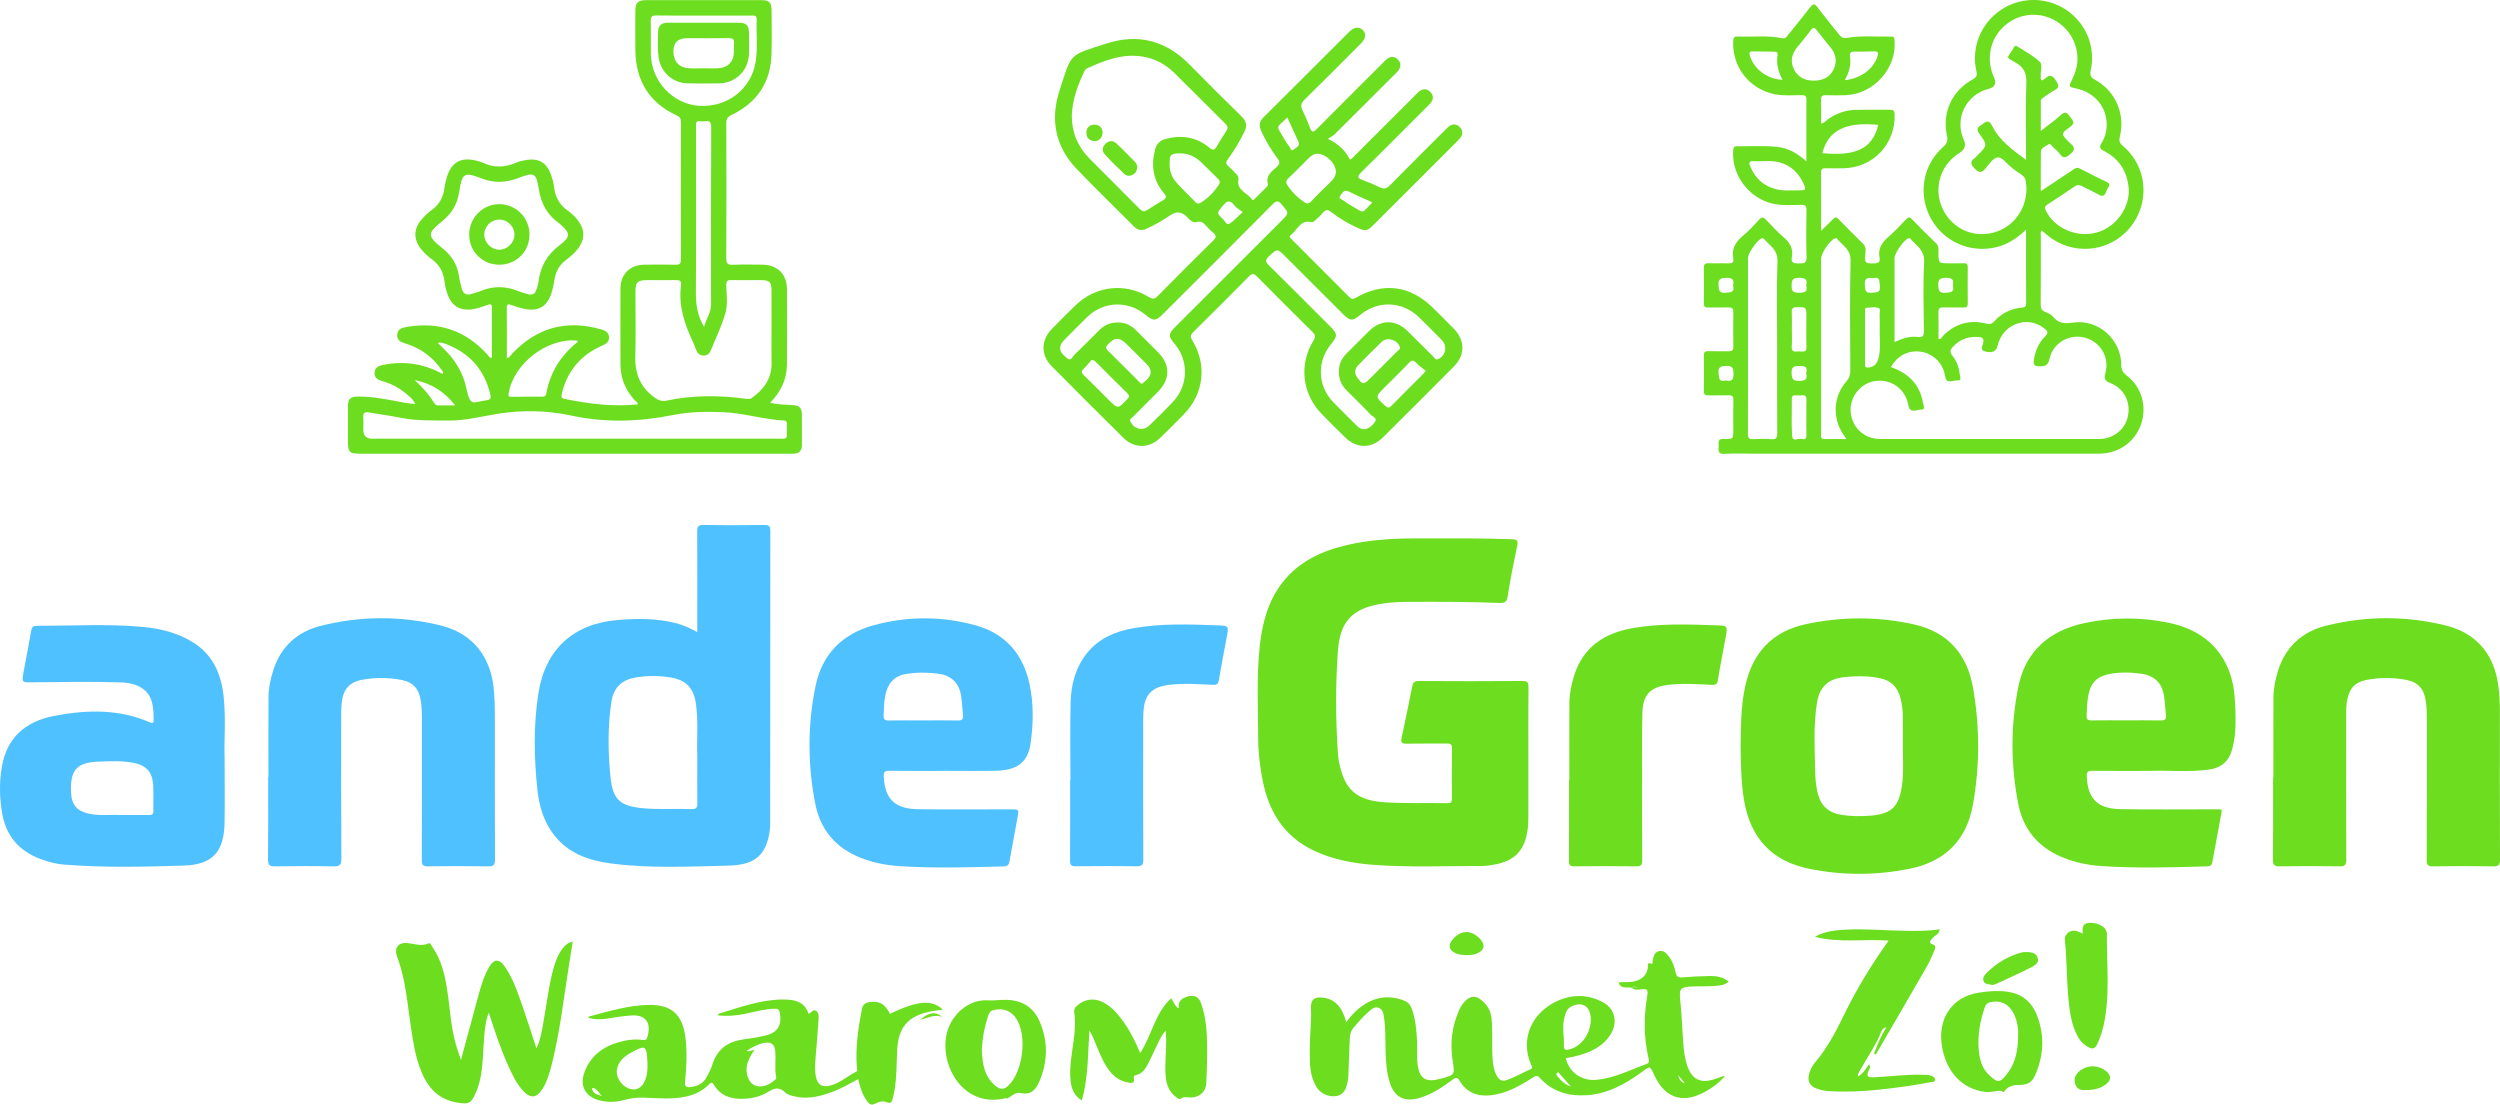
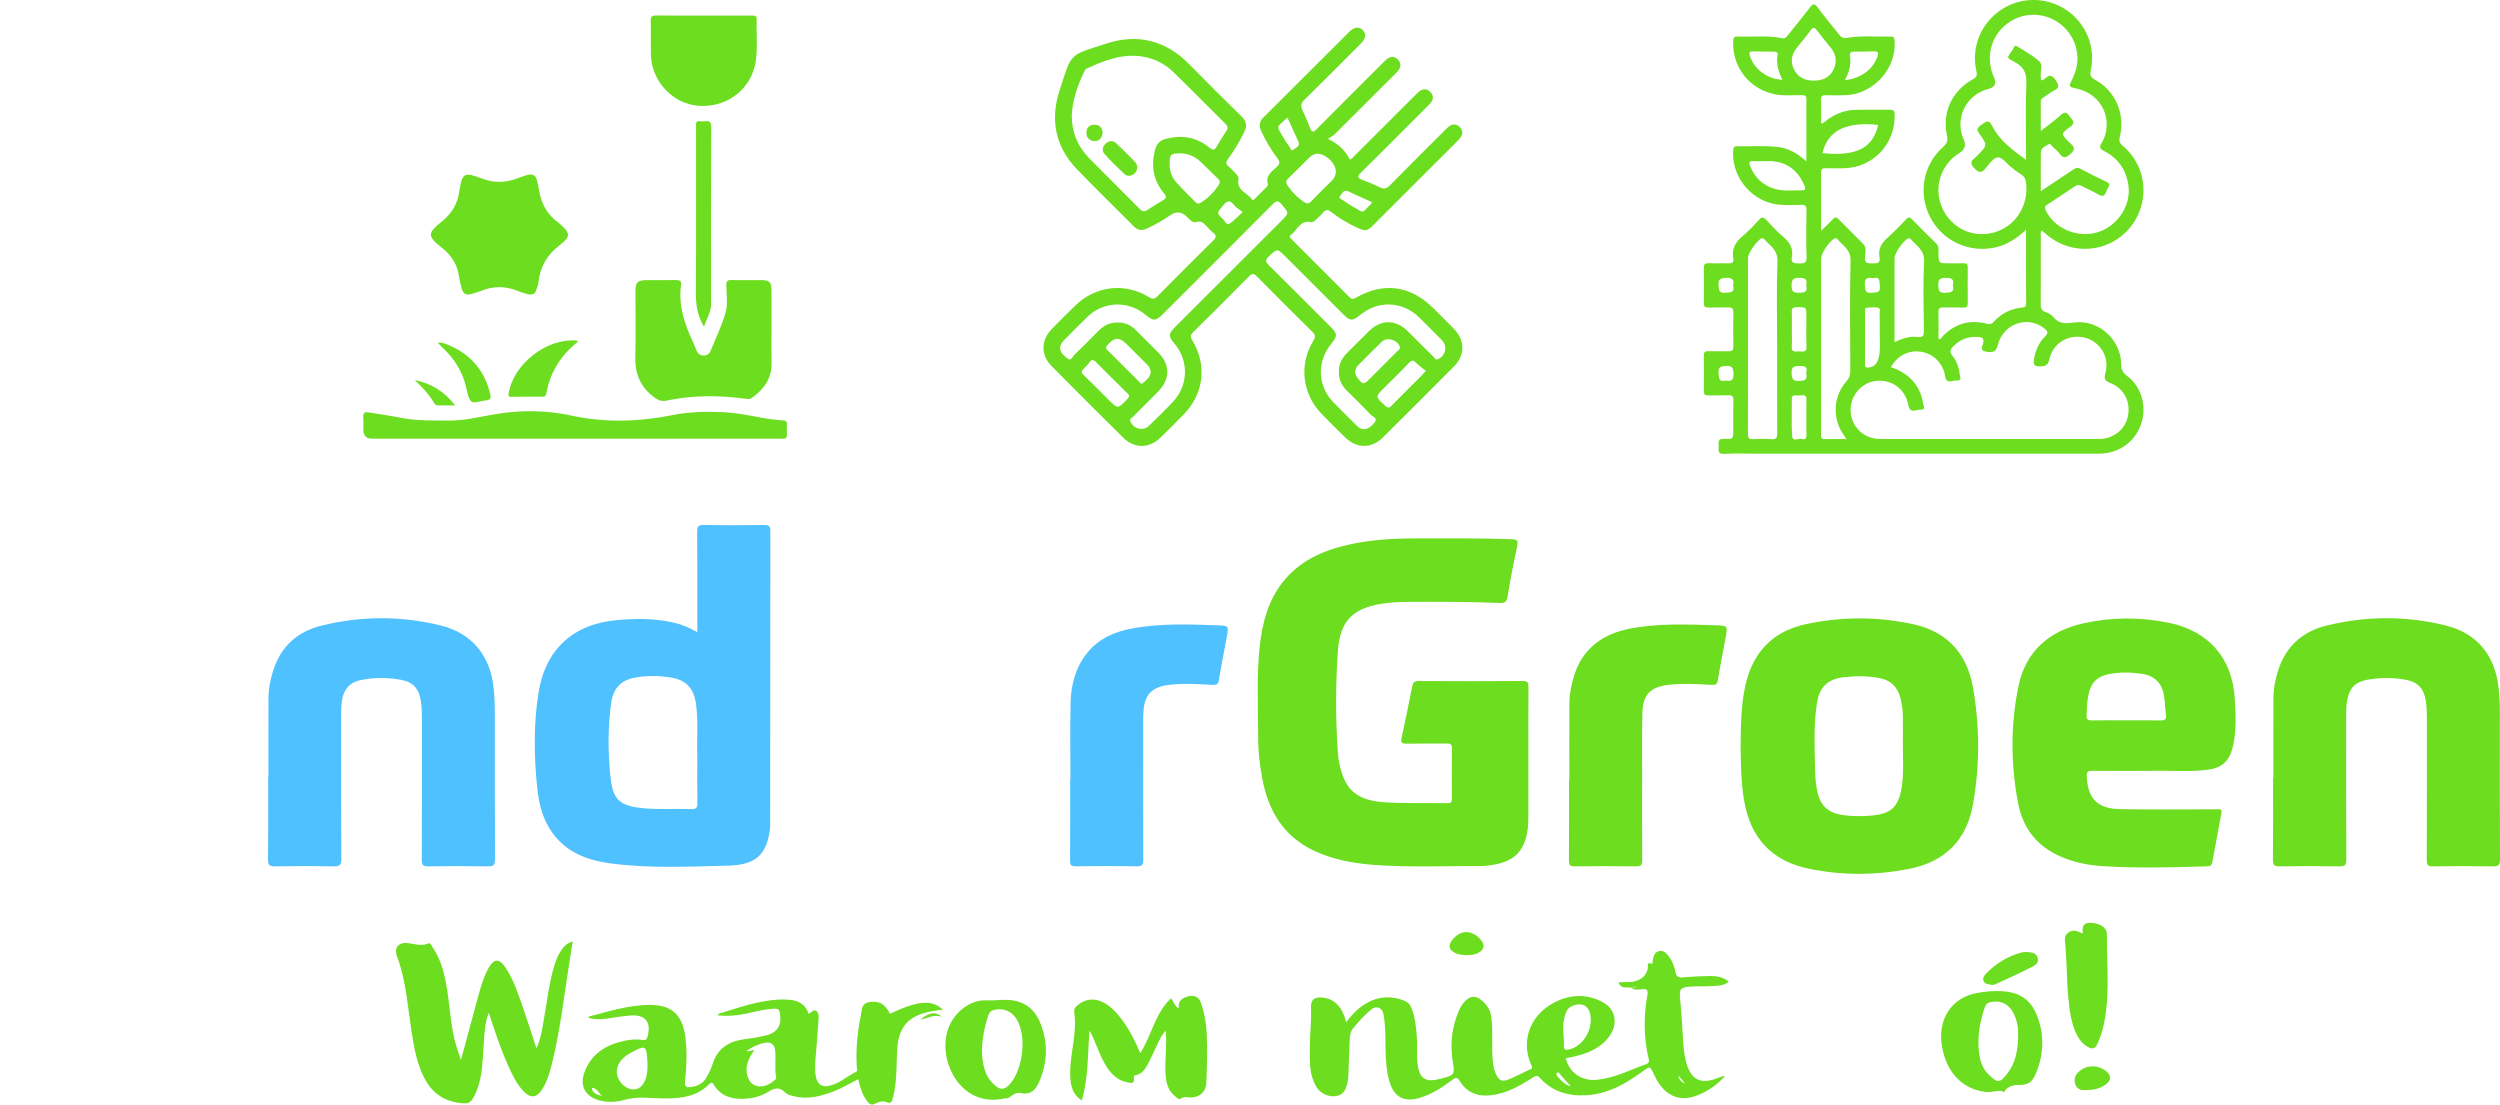
<svg xmlns="http://www.w3.org/2000/svg" id="Layer_2" width="543.708" height="240.225" viewBox="0 0 543.708 240.225">
  <defs>
    <style>.cls-1{fill:#6cdd1f;}.cls-2{fill:#50c1ff;}</style>
  </defs>
  <g id="Layer_1-2">
    <g>
      <path class="cls-1" d="M392.855,35.1c0-3.308,0-6.351,0-9.394,0-1.342-.038-2.686,.015-4.025,.03-.752-.212-.973-.97-.981-1.961-.022-3.929,.193-5.882-.197-5.577-1.112-9.335-5.935-9.078-11.606,.035-.778,.295-.987,1.014-.955,3.202,.141,6.43-.312,9.607,.373,.679,.146,.953-.258,1.283-.67,1.587-1.984,3.212-3.938,4.748-5.96,.64-.842,.992-1.051,1.728-.05,1.504,2.045,3.164,3.973,4.726,5.976,.463,.593,.89,.76,1.691,.623,3.184-.545,6.41-.205,9.619-.278,.611-.014,.639,.379,.68,.854,.517,5.987-4.504,11.647-10.59,11.888-1.437,.057-2.879,.054-4.316,.008-.771-.025-1.126,.148-1.094,1.016,.062,1.702,.018,3.409,.018,5.147,.654-.069,.927-.506,1.296-.777,1.828-1.341,3.863-2.136,6.128-2.193,2.493-.064,4.989,.009,7.482-.035,.787-.014,1.061,.19,1.09,1.03,.22,6.372-4.669,11.577-11.062,11.7-1.295,.025-2.591,.025-3.885-.003-.674-.014-1.068,.109-1.062,.929,.03,4.107,.014,8.215,.014,12.68,1.022-.996,1.845-1.754,2.613-2.563,.426-.449,.707-.46,1.151-.004,1.773,1.82,3.589,3.599,5.379,5.401,.839,.844,.472,1.933,.405,2.876-.1,1.406,.636,1.391,1.647,1.38,.951-.01,1.768,.009,1.514-1.313-.356-1.85,.451-3.157,1.817-4.342,1.409-1.222,2.687-2.601,3.977-3.954,.476-.499,.77-.509,1.255-.01,1.737,1.789,3.493,3.56,5.292,5.285,.635,.609,.476,1.31,.481,2.004,.019,2.307,.008,2.307,2.359,2.308,1.055,0,2.111,.025,3.166-.008,.611-.019,.852,.185,.846,.82-.024,2.636-.031,5.272,.004,7.908,.01,.713-.258,.908-.922,.893-1.486-.032-2.975,.021-4.46-.02-.736-.02-1.015,.219-.999,.979,.041,1.963,.014,3.927,.014,5.911,.591,.074,.712-.442,.981-.711,2.623-2.613,5.722-3.566,9.335-2.673,.705,.174,1.202,.193,1.758-.429,1.556-1.739,3.534-2.746,5.872-3.021,.542-.064,1.12-.005,1.113-.914-.039-5.257-.019-10.515-.019-16.051-2,1.89-4.046,3.238-6.511,3.821-5.761,1.362-11.617-1.302-14.326-6.512-2.69-5.173-1.581-11.427,2.829-15.327,.879-.778,1.041-1.407,.791-2.542-1.083-4.918,1.161-9.702,5.613-12.122,.815-.443,1.027-.818,.808-1.765-1.184-5.123,.941-10.378,5.276-13.314,4.287-2.903,9.907-2.925,14.223-.055,4.31,2.866,6.478,8.028,5.37,13.133-.252,1.16,.025,1.598,1.032,2.15,4.345,2.384,6.483,7.387,5.304,12.258-.215,.888-.146,1.392,.622,2.036,5.441,4.564,6.03,12.588,1.398,18-4.551,5.316-12.578,5.911-17.93,1.329-.354-.303-.71-.604-1.082-.92-.379,.433-.206,.88-.207,1.279-.015,4.937,.008,9.873-.026,14.81-.006,.821,.178,1.331,1.004,1.638,.616,.229,1.303,.552,1.694,1.044,1.192,1.496,2.557,1.534,4.359,1.268,5.421-.801,10.421,3.628,10.454,9.107,.007,1.122,.345,1.773,1.24,2.452,3.23,2.45,4.412,6.746,3.06,10.586-1.366,3.879-4.899,6.359-9.169,6.361-24.895,.009-49.791,.005-74.686,.005-2.255,0-4.515-.101-6.761,.036-1.446,.088-1.259-.739-1.231-1.601,.026-.798-.327-1.729,1.166-1.656,2.01,.098,2.015-.005,2.015-2.04,0-2.109-.042-4.219,.02-6.326,.026-.898-.272-1.162-1.143-1.122-1.388,.064-2.783-.017-4.172,.03-.755,.026-1.135-.125-1.119-1,.047-2.539,.038-5.08,.002-7.62-.01-.741,.214-1.021,.979-.995,1.437,.049,2.878-.012,4.316,.024,.752,.019,1.147-.152,1.131-1.024-.044-2.491-.044-4.985,.001-7.476,.015-.853-.337-1.063-1.109-1.042-1.438,.04-2.879-.019-4.316,.023-.739,.022-1.014-.216-1.002-.98,.037-2.54,.042-5.081-.001-7.62-.014-.842,.305-1.061,1.095-1.03,1.389,.054,2.783-.027,4.172,.03,.842,.035,1.324-.176,1.142-1.1-.42-2.138,.552-3.608,2.128-4.925,1.246-1.041,2.369-2.243,3.461-3.45,.622-.687,.99-.608,1.579,.025,1.207,1.299,2.422,2.608,3.771,3.751,1.389,1.178,2.139,2.505,1.797,4.338-.261,1.399,.598,1.356,1.596,1.369,1.035,.014,1.65-.018,1.604-1.392-.114-3.399-.066-6.805-.018-10.207,.013-.875-.217-1.138-1.116-1.134-2.055,.009-4.119,.194-6.164-.255-5.269-1.156-9.107-6.341-8.651-11.68,.054-.632,.264-.826,.859-.815,2.925,.053,5.859-.167,8.772,.154,2.338,.258,4.333,1.381,6.281,3.132Zm18.374,44.732c3.856,1.34,6.338,3.818,7.002,7.868,.083,.505,.619,1.47-.437,1.387-.918-.072-2.394,1.001-2.745-.93-.634-3.493-3.562-5.694-7.036-5.317-3.22,.349-5.726,3.342-5.535,6.609,.201,3.46,2.898,6.026,6.448,6.029,15.874,.016,31.747,.015,47.621-.001,3.075-.003,5.665-2.109,6.239-4.956,.632-3.14-.815-6.016-3.817-7.213-1.165-.464-1.432-.915-1.086-2.16,.953-3.426-1.064-6.802-4.426-7.701-3.415-.913-6.978,1.093-7.732,4.614-.309,1.442-.923,1.602-2.155,1.609-1.161,.007-1.402-.394-1.235-1.425,.317-1.947,1.048-3.714,2.453-5.087,.824-.806,.501-1.185-.188-1.735-3.673-2.938-9.047-.973-10.146,3.726-.302,1.292-1.102,1.701-2.77,1.281-1.14-.287-.517-1.202-.389-1.757,.223-.961-.021-1.292-.986-1.374-2.208-.189-4.042,.481-5.564,2.097-.618,.656-.758,1.189-.135,1.965,.913,1.137,1.434,2.499,1.583,3.947,.054,.521,.594,1.599-.621,1.441-.86-.112-2.261,.978-2.553-.986-.401-2.7-2.529-4.801-5.058-5.232-2.774-.473-5.178,.67-6.734,3.299Zm32.608-51.348c1.637-1.29,3.084-2.291,4.356-3.479,.975-.912,1.407-.432,1.976,.362,.542,.755,1.355,1.302,.053,2.23-2.064,1.47-2.015,1.572-.188,3.357,.803,.785,1.664,1.311,.274,2.519-1.04,.904-1.586,1.052-2.398-.065-.362-.498-.844-.919-1.316-1.323-.335-.287-.602-.998-1.11-.675-.645,.411-1.607,.714-1.627,1.661-.056,2.748-.02,5.498-.02,8.513,2.476-1.646,4.698-3.126,6.923-4.601,.471-.312,.89-.685,1.558-.336,1.952,1.02,3.924,2.002,5.907,2.959,.604,.291,.625,.616,.308,1.122-.202,.323-.378,.671-.506,1.03-.307,.856-.744,1.06-1.594,.573-1.202-.69-2.487-1.235-3.714-1.884-.525-.278-.946-.285-1.453,.06-1.98,1.348-3.973,2.678-5.987,3.975-.549,.354-.654,.642-.363,1.262,1.827,3.889,6.719,6.04,11.086,4.827,4.312-1.197,7.394-5.621,6.928-9.902-.388-3.565-2.156-6.196-5.336-7.828-.869-.446-1.117-.832-.551-1.717,.705-1.101,1.074-2.347,1.125-3.666,.155-4.036-2.47-7.299-6.591-8.204-1.702-.374-1.708-.377-.954-1.898,.711-1.434,1.185-2.928,1.191-4.542,.016-3.888-2.344-7.399-5.959-8.886-3.62-1.489-7.704-.624-10.454,2.215-2.734,2.822-3.422,7.002-1.754,10.655q.915,2.005-1.171,2.532c-4.915,1.243-7.473,6.504-5.386,11.079q.812,1.781-.932,2.847c-3.579,2.188-5.315,6.402-4.292,10.418,1.041,4.084,4.58,7.044,8.65,7.233,4.359,.203,8.137-2.332,9.591-6.372,.637-1.769,.776-3.629,.411-5.378-.229-1.099-1.707-1.569-2.582-2.37-.176-.162-.359-.319-.553-.46-1.002-.726-1.882-2.194-2.947-2.084-.939,.097-1.831,1.43-2.584,2.349-.867,1.058-1.418,1.063-2.407,.049-.945-.969-.963-1.561,.072-2.311,.192-.139,.342-.335,.512-.504,2.182-2.18,2.266-2.242,.447-4.737-.939-1.287-.044-1.524,.706-2.114,.876-.689,1.459-.842,2.036,.328,1.599,3.24,4.429,5.27,7.416,7.467,0-.685,0-1.149,0-1.613,0-5.032-.137-10.07,.063-15.095,.088-2.208-.596-3.492-2.484-4.548-1.97-1.101-1.791-.743-.511-2.69,.222-.337,.369-1.116,.975-.748,1.677,1.019,3.421,2,4.869,3.297,.801,.718,.152,2.103,.29,3.177,.039,.303-.164,.668,.25,.946,.226-.134,.504-.236,.699-.424,1.071-1.033,1.671-.599,2.377,.515,.605,.954,.767,1.501-.386,2.067-.81,.398-1.53,.983-2.283,1.494-.313,.212-.659,.399-.658,.867,.006,2.039,.003,4.079,.003,6.471Zm-57.342,46.423c0-6.03-.155-12.067,.074-18.088,.096-2.52-1.712-3.412-2.944-4.872-.122-.144-.294-.175-.512-.093-.971,.365-2.954,3.198-2.955,4.261-.001,6.365-0,12.731-0,19.096,0,6.365,.018,12.731-.02,19.096-.006,.925,.227,1.261,1.186,1.2,1.288-.081,2.592-.103,3.877,.005,1.128,.095,1.326-.332,1.319-1.366-.047-6.413-.024-12.826-.024-19.24Zm15.082,20.58c-.398-.585-.648-.927-.873-1.286-2.219-3.546-1.927-8.081,.831-11.22,.663-.754,.878-1.477,.874-2.434-.029-7.956-.134-15.915,.053-23.866,.058-2.469-1.742-3.307-2.929-4.748-.137-.167-.305-.148-.511-.066-1.081,.434-2.971,3.218-2.971,4.409-0,12.509-0,25.018-0,37.528,0,.288,.024,.577-.004,.862-.06,.625,.209,.844,.827,.831,1.478-.029,2.958-.009,4.701-.009Zm10.451-21.091c1.716-.78,3.323-1.335,5.004-1.111,1.262,.168,1.387-.352,1.378-1.399-.044-4.972-.208-9.956,.057-14.914,.138-2.578-1.667-3.538-2.965-5.014-.125-.142-.29-.184-.509-.105-.952,.345-2.965,3.212-2.965,4.263-.001,5.547-.001,11.093-.001,16.64v1.64Zm-17.557-56.867c1.902,.028,3.465-.671,4.318-2.464,.82-1.722,.488-3.343-.724-4.809-.976-1.18-1.954-2.362-2.865-3.592-.519-.701-.843-.872-1.436-.046-.92,1.281-1.965,2.472-2.947,3.71-1.169,1.474-1.525,3.077-.629,4.808,.885,1.71,2.371,2.413,4.282,2.394Zm1.867,15.773c7.142,.702,10.904-.877,12.143-6.142-7.071-.719-10.921,1.193-12.143,6.142Zm-12.515,1.754c-.981,0-1.749,.033-2.514-.009-.837-.046-.999,.263-.708,1.014,1.023,2.641,2.873,4.351,5.617,5.079,1.649,.438,3.335,.23,5.006,.256,1.522,.024,1.635-.123,1.006-1.476-1.705-3.666-4.689-5.117-8.408-4.864Zm24.979,37.249c0-1.289,.031-2.579-.015-3.867-.018-.525,.325-1.342-.363-1.507-.805-.193-1.7-.053-2.551,.013-.228,.018-.262,.364-.262,.609-.002,3.915,.003,7.831-.009,11.746-.002,.598,.25,.673,.8,.633,1.555-.115,2.161-1.361,2.366-3.19,.164-1.462,.033-2.957,.033-4.437Zm-19.107-.691c0,1.241,.079,2.488-.021,3.72-.114,1.408,.837,1.099,1.585,1.081,.718-.017,1.682,.396,1.62-1.046-.092-2.143-.024-4.293-.024-6.441,0-2.189,.001-2.148-2.135-2.115-.823,.013-1.077,.28-1.041,1.079,.057,1.238,.015,2.481,.015,3.721Zm3.16,19.19c0-1.292-.042-2.586,.016-3.875,.035-.774-.251-1.027-.988-.954-.474,.047-.958,.03-1.435,.005-.546-.029-.763,.184-.759,.746,.018,2.679-.104,5.365,.053,8.036,.086,1.463,1.424,.482,2.161,.705,.718,.217,1.003-.169,.969-.93-.057-1.242-.015-2.487-.015-3.731Zm8.337-73.359c3.522-.391,6.151-2.354,7.101-5.099,.292-.843,.186-1.227-.824-1.175-1.386,.072-2.777,.042-4.166,.048-.68,.003-1.09,.191-.964,1.01,.279,1.816-.165,3.507-1.147,5.216Zm-13.535-.088c-.881-1.713-1.402-3.462-1.067-5.369,.131-.748-.452-.743-.915-.754-1.481-.037-2.965-.011-4.445-.056-.785-.024-.856,.282-.659,.953,.843,2.866,3.811,5.111,7.086,5.227Zm19.666,43.151c-1.127-.195-1.869-.078-1.756,1.384,.084,1.094-.005,1.956,1.554,1.77,.997-.119,1.894,.079,1.715-1.453-.122-1.049,.088-2.138-1.513-1.701Zm-14.533,20.618c.442-1.321-.228-1.542-1.437-1.531-1.171,.01-1.778,.131-1.714,1.573,.055,1.243,.282,1.701,1.635,1.672,1.288-.027,1.906-.295,1.516-1.713Zm-17.447,1.619c1.262,.288,1.691-.146,1.664-1.461-.025-1.233-.23-1.766-1.628-1.702-1.163,.053-1.714,.179-1.624,1.546,.076,1.167,.112,2.028,1.589,1.617Zm49.364-20.665c.294-1.27-.159-1.68-1.466-1.657-1.242,.021-1.758,.24-1.7,1.63,.049,1.173,.194,1.703,1.552,1.619,1.174-.073,2.026-.122,1.614-1.591Zm-31.9-.046c.344-1.362-.282-1.586-1.505-1.614-1.343-.031-1.644,.389-1.662,1.678-.018,1.306,.382,1.581,1.613,1.573,1.276-.008,1.954-.249,1.554-1.637Zm-15.89,.069c.266-1.225-.098-1.727-1.445-1.678-1.191,.044-1.815,.165-1.72,1.605,.074,1.119,.122,1.752,1.526,1.639,1.133-.091,2.05-.066,1.639-1.567Z" />
      <path class="cls-1" d="M332.398,164.311c0,4.36,.004,8.721-.003,13.081-.002,1.1-.023,2.196-.198,3.294-.687,4.32-2.735,6.486-7.078,7.326-.985,.191-1.998,.338-2.997,.334-7.861-.027-15.73,.34-23.582-.271-4.411-.344-8.729-1.156-12.775-3.067-6.601-3.119-9.895-8.617-11.213-15.537-.556-2.922-.914-5.868-.916-8.845-.005-6.704-.388-13.418,.341-20.104,.546-5.006,1.778-9.801,4.965-13.872,3.615-4.617,8.618-6.865,14.153-8.144,4.836-1.118,9.764-1.409,14.71-1.412,7-.003,14.001-.076,21.001,.18,1.211,.044,1.396,.332,1.15,1.486-.778,3.648-1.492,7.314-2.077,10.997-.194,1.224-.691,1.414-1.775,1.371-6.517-.257-13.039-.255-19.561-.233-2.111,.007-4.222,.089-6.303,.444-6.2,1.059-8.803,3.868-9.263,10.169-.544,7.462-.515,14.934,.001,22.398,.085,1.231,.344,2.47,.682,3.661,1.299,4.581,3.933,6.591,9.683,6.927,4.494,.262,9.011,.12,13.518,.183,.69,.009,.91-.246,.906-.919-.022-3.689-.035-7.379,.008-11.068,.01-.908-.425-.99-1.146-.985-2.925,.024-5.851-.027-8.775,.03-.998,.019-1.236-.286-1.032-1.235,.804-3.741,1.574-7.489,2.32-11.242,.164-.826,.479-1.154,1.397-1.148,7.529,.043,15.058,.054,22.587-.007,1.169-.009,1.301,.412,1.292,1.403-.045,4.935-.021,9.87-.021,14.806Z" />
      <path class="cls-1" d="M288.797,30.189c2.372,1.163,3.821,2.582,4.76,4.511,.548-.134,.785-.572,1.103-.888,4.35-4.33,8.689-8.67,13.031-13.008,.237-.237,.471-.479,.715-.709,.861-.811,1.808-.966,2.666-.093,.867,.882,.657,1.826-.17,2.659-1.284,1.293-2.576,2.578-3.865,3.865-3.663,3.66-7.298,7.349-11.009,10.961-.942,.917-.758,1.264,.346,1.67,1.256,.462,2.497,.983,3.698,1.571,.904,.443,1.495,.31,2.222-.431,3.96-4.04,7.984-8.018,11.989-12.015,.305-.304,.6-.631,.951-.872,.781-.537,1.568-.437,2.223,.21,.655,.647,.764,1.436,.236,2.219-.265,.392-.621,.727-.959,1.065-5.967,5.968-11.936,11.932-17.907,17.895-1.514,1.512-1.823,1.569-3.773,.663-1.962-.912-3.822-2.011-5.521-3.342-.793-.622-1.285-.542-1.874,.198-.415,.521-.938,.958-1.419,1.426-.315,.306-.694,.648-1.125,.554-2.408-.522-2.974,1.801-4.383,2.805-.559,.398-.01,.754,.27,1.034,4.166,4.174,8.345,8.336,12.504,12.517,.462,.464,.786,.437,1.346,.114,6.039-3.485,11.916-2.683,16.872,2.259,1.494,1.49,3.002,2.966,4.473,4.478,2.442,2.509,2.478,5.7,.024,8.176-5.131,5.176-10.287,10.326-15.466,15.454-2.488,2.464-5.685,2.446-8.183,.013-1.751-1.706-3.491-3.426-5.188-5.186-4.195-4.35-4.912-10.735-1.732-15.886,.514-.833,.428-1.262-.23-1.909-4.03-3.971-8.033-7.97-12.008-11.996-.67-.678-1.059-.806-1.803-.048-3.997,4.072-8.042,8.097-12.105,12.102-.62,.612-.676,1.021-.208,1.786,3.264,5.337,2.53,11.615-1.837,16.096-1.673,1.716-3.366,3.415-5.09,5.081-2.457,2.374-5.656,2.403-8.079,.008-5.217-5.158-10.409-10.341-15.568-15.556-2.398-2.424-2.357-5.634,.022-8.08,1.705-1.753,3.431-3.486,5.193-5.181,4.383-4.218,10.718-4.944,15.892-1.792,.777,.473,1.22,.539,1.91-.163,3.999-4.07,8.041-8.097,12.105-12.102,.656-.646,.788-1.071,.018-1.689-.595-.477-1.107-1.06-1.635-1.617-.538-.567-1.015-1.014-1.961-.733-.957,.285-1.552-.555-2.162-1.158q-1.65-1.631-3.502-.368c-1.666,1.133-3.4,2.144-5.24,2.978-1.045,.473-1.904,.369-2.734-.467-4.154-4.186-8.403-8.281-12.482-12.539-4.64-4.843-5.758-10.704-3.745-16.93,2.735-8.455,1.906-7.654,10.357-10.368,6.78-2.177,12.851-.584,17.911,4.573,3.727,3.799,7.497,7.556,11.303,11.276,1.087,1.062,1.328,2.046,.634,3.438-1.03,2.066-2.188,4.044-3.565,5.888-.471,.63-.48,1.043,.121,1.55,.548,.462,1.029,1.003,1.537,1.513,.382,.383,.747,.826,.645,1.383-.439,2.405,1.971,2.868,2.928,4.316,.196,.297,.51-.014,.712-.214,.816-.811,1.635-1.619,2.437-2.443,.158-.163,.393-.439,.347-.585-.607-1.902,.81-2.814,1.903-3.828,.715-.664,.723-1.128,.132-1.899-1.4-1.827-2.55-3.819-3.518-5.915-.524-1.135-.417-2.052,.514-2.976,6.229-6.179,12.423-12.395,18.636-18.591,1.032-1.03,2.112-1.167,2.896-.426,.87,.823,.758,1.851-.378,2.989-4.063,4.074-8.113,8.162-12.229,12.182-.793,.774-.909,1.402-.443,2.351,.611,1.243,1.143,2.53,1.633,3.826,.372,.983,.702,.992,1.432,.255,4.789-4.839,9.618-9.639,14.436-14.45,.305-.304,.596-.635,.944-.881,.76-.537,1.551-.518,2.233,.124,.731,.687,.764,1.52,.236,2.342-.229,.356-.569,.644-.874,.949-4.34,4.34-8.676,8.683-13.033,13.006-.368,.365-.872,.594-1.496,1.008Zm-55.702-4.935c.025,3.675,1.361,6.714,3.86,9.239,3.605,3.644,7.258,7.24,10.854,10.892,.564,.573,1.013,.748,1.708,.29,1.118-.736,2.256-1.446,3.412-2.121,.76-.444,.828-.799,.221-1.518-2.378-2.818-2.864-6.048-1.918-9.565,.335-1.245,1.075-1.937,2.31-2.263,3.472-.917,6.662-.41,9.455,1.888,.756,.622,1.142,.591,1.614-.224,.671-1.158,1.379-2.296,2.112-3.416,.423-.646,.267-1.067-.261-1.588-3.717-3.667-7.38-7.389-11.107-11.046-1.847-1.812-4.051-3.019-6.638-3.48-4.442-.79-8.394,.742-12.3,2.531-.287,.132-.452,.342-.577,.604-1.487,3.131-2.655,6.351-2.746,9.778Zm10.028,44.89c1.492-.042,2.808,.552,3.911,1.653,1.628,1.625,3.265,3.241,4.88,4.878,2.623,2.66,2.607,5.803-.044,8.486-1.819,1.841-3.667,3.652-5.479,5.499-.262,.267-.794,.432-.534,1.026,.72,1.645,2.77,2.135,4.049,.897,1.79-1.733,3.584-3.468,5.278-5.292,3.264-3.513,3.363-8.853,.311-12.469-1.466-1.737-1.445-2.177,.207-3.828,7.66-7.655,15.322-15.31,22.983-22.964,1.724-1.723,1.654-1.664,.095-3.535-.797-.956-1.192-.888-2.026-.049-7.899,7.959-15.844,15.872-23.777,23.796-1.625,1.623-2.143,1.648-3.852,.215-3.712-3.112-9.091-2.96-12.574,.393-1.726,1.662-3.403,3.374-5.085,5.08-.296,.3-.595,.648-.747,1.032-.581,1.464,.532,2.243,1.418,2.981,.811,.676,1.11-.386,1.505-.762,1.839-1.751,3.613-3.569,5.409-5.366,1.101-1.102,2.41-1.706,4.072-1.671Zm48.069,10.727c-.067-1.583,.592-2.924,1.72-4.059,1.588-1.597,3.183-3.187,4.788-4.768,2.665-2.624,5.836-2.616,8.5,.022,1.872,1.855,3.724,3.73,5.604,5.579,.237,.233,.383,.687,.915,.47,1.692-.689,2.154-2.82,.85-4.151-1.643-1.678-3.292-3.35-4.98-4.982-3.633-3.512-8.907-3.694-12.795-.475-1.636,1.354-2.161,1.341-3.635-.129-4.207-4.197-8.408-8.399-12.612-12.599-1.797-1.795-1.744-1.738-3.604-.018-.894,.826-.672,1.256,.069,1.986,4.471,4.407,8.898,8.858,13.337,13.296,1.546,1.546,1.567,2.05,.174,3.737-3.167,3.835-3,9.115,.436,12.676,1.63,1.69,3.313,3.328,4.978,4.984,.236,.235,.48,.482,.766,.644,1.031,.585,2.13,.178,3.2-1.143,.853-1.053-.376-1.297-.772-1.722-1.698-1.822-3.5-3.546-5.259-5.312-1.095-1.099-1.72-2.402-1.681-4.037Zm-36.815-45.336c-.07,1.611,.467,3.042,1.518,4.212,1.308,1.457,2.751,2.794,4.105,4.212,.44,.46,.792,.347,1.247,.058,1.519-.966,2.744-2.215,3.749-3.702,.383-.566,.396-.971-.139-1.472-1.257-1.176-2.432-2.44-3.686-3.619-1.301-1.224-2.842-1.903-4.669-1.867-1.883,.037-2.111,.254-2.124,2.179Zm32.082-2.114c-.632,.068-1.22,.346-1.713,.842-1.519,1.524-3.02,3.068-4.582,4.547-.595,.563-.509,.998-.106,1.593,.953,1.406,2.132,2.563,3.529,3.525,.611,.42,1.04,.438,1.588-.143,1.345-1.426,2.733-2.814,4.157-4.161,1.04-.983,1.541-2.04,.934-3.444-.631-1.461-2.433-2.799-3.807-2.757Zm-49.105,44.899c-.425,.485-.971,1.219-1.633,1.829-.604,.557-.579,.901,.009,1.464,1.795,1.718,3.53,3.5,5.288,5.256,2.121,2.119,2.104,2.104,4.163-.088,.449-.478,.53-.734,.017-1.234-2.295-2.233-4.542-4.515-6.814-6.772-.191-.189-.329-.483-1.03-.456Zm72.74,2.333c-.711-.579-1.445-1.06-2.028-1.683-.607-.649-.983-.756-1.659-.036-1.704,1.815-3.505,3.538-5.267,5.299-2.081,2.08-2.062,2.059,.196,4.076,.529,.473,.808,.418,1.268-.049,2.216-2.254,4.464-4.476,6.698-6.712,.193-.193,.362-.408,.791-.895Zm-59.835,.236c-.067-.717-.392-1.222-.852-1.675-1.467-1.445-2.914-2.91-4.374-4.362-1.611-1.602-2.695-1.526-4.185,.179-.434,.496-.351,.772,.057,1.175,2.28,2.257,4.541,4.533,6.818,6.793,.216,.215,.457,.656,.814,.339,.774-.687,1.696-1.303,1.723-2.45Zm44.466,.022c.024,.444,.199,.828,.458,1.184,1.163,1.596,1.382,1.617,2.758,.243,1.998-1.997,4.001-3.99,5.988-5.998,.243-.246,.676-.415,.507-.92-.508-1.52-2.758-2.2-3.919-1.099-1.772,1.679-3.468,3.438-5.189,5.17-.384,.387-.582,.869-.603,1.42Zm3.666-36.95c-1.737-.788-3.413-1.481-5.023-2.303-1.155-.589-1.467,.439-1.901,.955-.489,.581,.358,.722,.667,.96,.642,.493,1.331,.934,2.038,1.332,2.74,1.543,1.812,1.553,4.045-.594,.062-.06,.083-.163,.174-.35Zm-18.403-18.404c-2.65,2.454-2.369,1.637-.832,4.417,.368,.666,.784,1.318,1.267,1.903,.236,.286,.337,1.184,.952,.627,.471-.426,1.495-.692,.985-1.763-.796-1.672-1.543-3.366-2.372-5.184Zm-9.719,20.557c-.737-.573-1.374-.895-1.764-1.405-.884-1.156-1.508-1.243-2.51-.022-1.355,1.651-1.485,1.589,.079,3.069,.386,.365,.666,1.319,1.356,.872,.945-.613,1.715-1.494,2.839-2.513Z" />
      <path class="cls-2" d="M151.645,137.481v-1.998c0-6.614,.021-13.228-.021-19.842-.007-1.06,.175-1.494,1.384-1.472,4.412,.08,8.826,.061,13.238,.009,1.002-.012,1.293,.269,1.291,1.28-.032,21.041-.028,42.081-.038,63.122-0,.765-0,1.542-.12,2.294-.807,5.052-3.097,7.244-8.954,7.384-8.522,.203-17.076,.649-25.575-.475-4.916-.65-9.424-2.245-12.555-6.441-2.133-2.859-3.055-6.186-3.422-9.634-.742-6.97-.864-13.955,.219-20.913,1.489-9.562,7.564-15.124,17.19-15.946,4.186-.357,8.322-.382,12.429,.604,1.679,.403,3.246,1.081,4.933,2.029Zm0,26.852c-.15-3.282,.257-7.261-.277-11.224-.453-3.362-2.093-5.197-5.424-5.754-2.565-.428-5.161-.448-7.728-.005-3.118,.538-4.819,2.281-5.275,5.417-.783,5.385-.717,10.806-.174,16.19,.508,5.028,2.101,6.359,7.155,6.828,3.493,.324,6.995,.046,10.49,.178,1.054,.04,1.269-.355,1.253-1.317-.053-3.208-.02-6.418-.02-10.314Z" />
-       <path class="cls-1" d="M167.475,87.607c1.751,.398,3.33,.403,4.903,.494,1.541,.089,2.014,.612,2.023,2.169,.014,2.157-.006,4.314,.006,6.47,.008,1.308-.613,1.956-1.926,1.935-.336-.005-.671,0-1.007,0-30.94,0-61.88,0-92.82,0-2.763,0-2.987-.23-2.987-3.056-0-2.397-.011-4.793,.004-7.189,.011-1.716,.533-2.19,2.252-2.189,3.38,.001,6.662,.708,9.958,1.327,.746,.14,1.507,.2,2.418,.316-.444-1.107-1.268-1.675-2.002-2.288-1.563-1.305-3.347-2.221-5.314-2.764-.923-.255-1.593-.765-1.524-1.796,.069-1.017,.8-1.442,1.725-1.64,4.596-.983,8.948-.322,13.077,1.941,.318-.478-.109-.732-.293-.994-1.912-2.713-4.452-4.591-7.622-5.591-.994-.314-2.033-.625-1.966-1.911,.071-1.36,1.204-1.597,2.264-1.771,6.94-1.141,12.767,.887,17.448,6.154,.203,.229,.295,.619,.875,.596,0-3.668-.006-7.335,.005-11.002,.003-.802-.404-.676-.931-.505-1.317,.427-2.6,.982-4.021,1.02-2.188,.06-3.632-.847-4.504-2.871-.478-1.109-.723-2.28-.881-3.468-.253-1.9-1.094-3.43-2.666-4.571-.892-.647-1.717-1.388-2.403-2.261-1.658-2.111-1.645-4.37,.11-6.407,.653-.758,1.385-1.482,2.197-2.061,1.681-1.199,2.525-2.812,2.789-4.812,.1-.755,.274-1.508,.488-2.24,.99-3.392,3.144-4.587,6.573-3.67,.416,.111,.846,.206,1.231,.389,2.455,1.167,4.884,1.096,7.351-.001,.731-.325,1.556-.482,2.355-.599,2.464-.359,4.188,.641,5.073,2.988,.369,.978,.668,2.011,.794,3.044,.26,2.131,1.194,3.786,2.96,5.021,.863,.603,1.623,1.35,2.262,2.199,1.477,1.964,1.477,3.978,.024,5.961-.746,1.018-1.697,1.83-2.693,2.576-1.472,1.103-2.234,2.567-2.504,4.355-.135,.896-.318,1.793-.581,2.659-.952,3.14-2.931,4.285-6.144,3.563-.885-.199-1.763-.461-2.608-.788-.733-.283-1.029-.215-1.021,.663,.031,3.588,.013,7.176,.013,10.877,.66-.131,.856-.664,1.183-1.007,5.363-5.628,11.778-7.388,19.259-5.256,.915,.261,1.754,.626,1.778,1.768,.022,1.054-.721,1.437-1.56,1.808-4.594,2.033-7.518,5.473-8.698,10.382-.162,.674-.176,1.023,.641,1.19,5.234,1.066,10.492,1.743,15.871,1.187,.025-.505-.463-.662-.723-.956-1.95-2.203-3.044-4.738-3.049-7.7-.01-5.512-.021-11.024,.001-16.535,.012-3.151,2.073-5.169,5.263-5.198,2.254-.02,4.51-.043,6.763,.014,.898,.023,1.132-.282,1.13-1.149-.026-9.969-.023-19.939-.003-29.908,.001-.722-.23-1.095-.901-1.405-6.025-2.777-8.914-7.584-9.006-14.136-.041-2.875-.018-5.752-.003-8.627,.01-1.771,.56-2.318,2.325-2.32,8.347-.007,16.693-.007,25.04-0,1.798,.001,2.261,.485,2.265,2.329,.007,3.115,.069,6.233-.014,9.346-.163,6.188-3.14,10.618-8.686,13.289-.883,.425-1.156,.855-1.153,1.802,.036,9.777,.049,19.555-.011,29.332-.008,1.259,.386,1.504,1.532,1.454,2.107-.091,4.22-.041,6.331-.022,3.24,.029,5.328,2.076,5.343,5.296,.025,5.464,.037,10.928-.004,16.392-.025,3.21-1.29,5.941-3.673,8.357Zm.317-16.166c0-2.828,.012-5.655-.005-8.483-.009-1.508-.485-2.01-1.952-2.027-2.254-.026-4.51,.035-6.762-.028-.907-.026-1.133,.272-1.115,1.141,.041,1.961,.354,4.029-.145,5.863-.787,2.888-2.142,5.623-3.277,8.414-.254,.625-.778,.986-1.455,1.006-.743,.023-1.281-.364-1.582-1.036-.273-.611-.472-1.255-.758-1.859-1.864-3.937-3.232-7.977-2.628-12.431,.129-.95-.35-1.11-1.174-1.092-2.061,.046-4.125,.012-6.187,.016-2.103,.004-2.544,.426-2.549,2.499-.01,4.697,.099,9.396-.035,14.089-.109,3.807,1.131,6.797,4.297,9.017,.823,.577,1.524,.799,2.486,.596,5.74-1.213,11.515-1.183,17.302-.39,.437,.06,.819,.12,1.223-.167,2.644-1.877,4.394-4.228,4.325-7.65-.051-2.491-.01-4.984-.01-7.476Zm-42.706,23.968c14.678,0,29.355,0,44.033,0,.384,0,.768-.018,1.151,.002,.597,.031,.889-.203,.869-.832-.026-.814-.016-1.629-.004-2.444,.006-.469-.164-.656-.67-.682-4.438-.225-8.696-1.632-13.177-1.811-3.698-.147-7.344-.1-10.932,.621-7.379,1.481-14.709,1.71-22.105,.118-5.228-1.125-10.522-1.234-15.829-.416-3.618,.557-7.173,1.547-10.88,1.501-3.427-.042-6.854,.089-10.252-.585-2.355-.467-4.74-.783-7.108-1.187-.851-.145-1.246,.093-1.176,1.03,.067,.906,.014,1.82,.014,2.731q0,1.953,1.889,1.953c14.726,0,29.451,0,44.177,0Zm-9.984-31.351c.773,.033,1.233-.195,1.437-.753,.229-.625,.491-1.263,.563-1.914,.375-3.367,1.871-5.992,4.616-8.073,2.462-1.867,2.349-2.651-.009-4.669-.073-.062-.14-.132-.218-.187-2.485-1.758-3.783-4.151-4.274-7.164-.615-3.776-.961-3.927-4.594-2.545-2.628,.999-5.17,1.093-7.817,.076-3.905-1.499-4.306-1.254-4.939,2.93-.393,2.598-1.592,4.635-3.628,6.286-3.378,2.739-3.381,3.253,.032,5.978,2.062,1.646,3.25,3.701,3.596,6.296,.107,.801,.335,1.589,.54,2.374,.29,1.106,.928,1.64,2.122,1.233,.632-.216,1.304-.332,1.915-.593,2.797-1.195,5.569-1.151,8.364,.015,.789,.329,1.639,.512,2.293,.711ZM153.073,3.389c-3.453,0-6.907,.034-10.359-.022-.965-.015-1.213,.301-1.19,1.221,.058,2.395-.009,4.792,.029,7.188,.094,5.859,4.744,10.846,10.441,11.236,6.17,.422,11.419-3.64,12.354-9.614,.477-3.046,.1-6.124,.221-9.184,.036-.92-.559-.824-1.137-.824-3.453,.001-6.906,0-10.36,0Zm.041,67.675c.531-1.745,1.532-3.126,1.532-4.875-.007-12.829-.039-25.659,.031-38.488,.011-2.072-1.352-1.118-2.217-1.316-1.31-.3-1.078,.652-1.079,1.38-.003,11.92,.042,23.84-.037,35.759-.017,2.597,.272,5.035,1.77,7.54Zm-27.413,3.242c-.141-.167-.167-.229-.199-.232-6.515-.626-13.811,5.013-14.876,11.463-.093,.561-.054,.78,.572,.77,2.25-.035,4.501-.045,6.752-.037,.516,.002,.771-.143,.867-.689,.816-4.632,3.184-8.338,6.885-11.277Zm-30.375,.202c.01,.114-.005,.18,.021,.206,.301,.303,.603,.605,.915,.897,2.577,2.42,4.419,5.324,5.147,8.771,.913,4.324,1.412,3.034,4.395,2.673,.918-.111,1.008-.556,.814-1.362-1.19-4.936-4.075-8.456-8.727-10.495-.8-.351-1.625-.752-2.565-.69Zm-5.121,8.159c1.61,1.497,3.096,3.099,4.223,5.004,.22,.373,.549,.5,.961,.498,1.073-.005,2.147-.002,3.611-.002-2.474-3.136-5.303-4.8-8.795-5.501Z" />
+       <path class="cls-1" d="M167.475,87.607Zm.317-16.166c0-2.828,.012-5.655-.005-8.483-.009-1.508-.485-2.01-1.952-2.027-2.254-.026-4.51,.035-6.762-.028-.907-.026-1.133,.272-1.115,1.141,.041,1.961,.354,4.029-.145,5.863-.787,2.888-2.142,5.623-3.277,8.414-.254,.625-.778,.986-1.455,1.006-.743,.023-1.281-.364-1.582-1.036-.273-.611-.472-1.255-.758-1.859-1.864-3.937-3.232-7.977-2.628-12.431,.129-.95-.35-1.11-1.174-1.092-2.061,.046-4.125,.012-6.187,.016-2.103,.004-2.544,.426-2.549,2.499-.01,4.697,.099,9.396-.035,14.089-.109,3.807,1.131,6.797,4.297,9.017,.823,.577,1.524,.799,2.486,.596,5.74-1.213,11.515-1.183,17.302-.39,.437,.06,.819,.12,1.223-.167,2.644-1.877,4.394-4.228,4.325-7.65-.051-2.491-.01-4.984-.01-7.476Zm-42.706,23.968c14.678,0,29.355,0,44.033,0,.384,0,.768-.018,1.151,.002,.597,.031,.889-.203,.869-.832-.026-.814-.016-1.629-.004-2.444,.006-.469-.164-.656-.67-.682-4.438-.225-8.696-1.632-13.177-1.811-3.698-.147-7.344-.1-10.932,.621-7.379,1.481-14.709,1.71-22.105,.118-5.228-1.125-10.522-1.234-15.829-.416-3.618,.557-7.173,1.547-10.88,1.501-3.427-.042-6.854,.089-10.252-.585-2.355-.467-4.74-.783-7.108-1.187-.851-.145-1.246,.093-1.176,1.03,.067,.906,.014,1.82,.014,2.731q0,1.953,1.889,1.953c14.726,0,29.451,0,44.177,0Zm-9.984-31.351c.773,.033,1.233-.195,1.437-.753,.229-.625,.491-1.263,.563-1.914,.375-3.367,1.871-5.992,4.616-8.073,2.462-1.867,2.349-2.651-.009-4.669-.073-.062-.14-.132-.218-.187-2.485-1.758-3.783-4.151-4.274-7.164-.615-3.776-.961-3.927-4.594-2.545-2.628,.999-5.17,1.093-7.817,.076-3.905-1.499-4.306-1.254-4.939,2.93-.393,2.598-1.592,4.635-3.628,6.286-3.378,2.739-3.381,3.253,.032,5.978,2.062,1.646,3.25,3.701,3.596,6.296,.107,.801,.335,1.589,.54,2.374,.29,1.106,.928,1.64,2.122,1.233,.632-.216,1.304-.332,1.915-.593,2.797-1.195,5.569-1.151,8.364,.015,.789,.329,1.639,.512,2.293,.711ZM153.073,3.389c-3.453,0-6.907,.034-10.359-.022-.965-.015-1.213,.301-1.19,1.221,.058,2.395-.009,4.792,.029,7.188,.094,5.859,4.744,10.846,10.441,11.236,6.17,.422,11.419-3.64,12.354-9.614,.477-3.046,.1-6.124,.221-9.184,.036-.92-.559-.824-1.137-.824-3.453,.001-6.906,0-10.36,0Zm.041,67.675c.531-1.745,1.532-3.126,1.532-4.875-.007-12.829-.039-25.659,.031-38.488,.011-2.072-1.352-1.118-2.217-1.316-1.31-.3-1.078,.652-1.079,1.38-.003,11.92,.042,23.84-.037,35.759-.017,2.597,.272,5.035,1.77,7.54Zm-27.413,3.242c-.141-.167-.167-.229-.199-.232-6.515-.626-13.811,5.013-14.876,11.463-.093,.561-.054,.78,.572,.77,2.25-.035,4.501-.045,6.752-.037,.516,.002,.771-.143,.867-.689,.816-4.632,3.184-8.338,6.885-11.277Zm-30.375,.202c.01,.114-.005,.18,.021,.206,.301,.303,.603,.605,.915,.897,2.577,2.42,4.419,5.324,5.147,8.771,.913,4.324,1.412,3.034,4.395,2.673,.918-.111,1.008-.556,.814-1.362-1.19-4.936-4.075-8.456-8.727-10.495-.8-.351-1.625-.752-2.565-.69Zm-5.121,8.159c1.61,1.497,3.096,3.099,4.223,5.004,.22,.373,.549,.5,.961,.498,1.073-.005,2.147-.002,3.611-.002-2.474-3.136-5.303-4.8-8.795-5.501Z" />
      <path class="cls-1" d="M378.55,162.422c.065-4.568,.065-8.968,1.032-13.308,1.62-7.271,5.953-11.851,13.29-13.397,7.791-1.642,15.621-1.649,23.388,.082,7.296,1.626,11.529,6.422,12.814,13.649,1.511,8.499,1.523,17.072,.001,25.569-1.39,7.758-6.148,12.437-13.915,13.956-7.231,1.415-14.484,1.448-21.7-.029-8.154-1.669-12.768-6.662-14.165-14.948-.656-3.895-.673-7.814-.745-11.574Zm35.296-.223c0-2.203,.023-4.406-.009-6.608-.019-1.293-.213-2.572-.537-3.828-.609-2.361-2.072-3.803-4.494-4.28-2.518-.496-5.04-.488-7.58-.233-3.643,.366-5.537,2.083-6.089,5.733-.721,4.758-.491,9.552-.386,14.336,.041,1.865,.16,3.726,.668,5.543,.694,2.477,2.315,3.865,4.833,4.308,2.191,.386,4.397,.394,6.593,.22,4.52-.358,6.122-1.944,6.783-6.442,.427-2.908,.206-5.832,.218-8.748Z" />
-       <path class="cls-2" d="M48.852,165.018c0,5.445,.059,9.663-.014,13.879-.108,6.287-2.525,9.14-8.794,9.346-8.666,.285-17.355,.478-26.021-.196-1.812-.141-3.586-.608-5.296-1.258-4.584-1.743-7.391-4.965-8.248-9.841-.577-3.287-.649-6.594-.128-9.869,1.022-6.42,4.849-10.175,11.757-11.449,6.925-1.277,13.821-1.441,20.464,1.465,.672,.294,.844,.13,.837-.54-.014-1.343-.027-2.685-.404-3.989-.735-2.543-3.041-4.036-6.717-4.156-6.425-.209-12.852-.092-19.278-.013-2.277,.028-2.296,.032-1.883-2.251,.546-3.012,1.159-6.012,1.671-9.029,.136-.803,.494-1.021,1.23-1.018,7.716,.029,15.442-.472,23.146,.259,3.743,.355,7.37,1.262,10.635,3.237,4.343,2.627,6.229,6.732,6.793,11.57,.585,5.015,.095,10.054,.251,13.851Zm-22.836,12.229c2.375,0,4.341-.018,6.307,.01,.684,.01,1.066-.12,1.042-.933-.054-1.867,.049-3.74-.058-5.603-.162-2.823-1.494-4.262-4.234-4.809-2.517-.503-5.061-.365-7.596-.274-4.745,.171-6.217,1.794-6.037,6.528,.005,.144,.01,.287,.019,.431,.159,2.413,1.282,3.744,3.661,4.319,2.413,.582,4.871,.216,6.896,.332Z" />
      <path class="cls-1" d="M467.511,167.656c-4.726,0-8.61,.025-12.493-.018-.91-.01-1.227,.19-1.186,1.178,.201,4.837,2.295,7.067,7.275,7.159,6.71,.123,13.423,.036,20.135,.039,.431,0,.865,.022,1.294-.01,.635-.047,.693,.26,.593,.786-.676,3.571-1.343,7.144-1.987,10.721-.127,.704-.48,.887-1.167,.907-7.62,.222-15.241,.444-22.856-.058-3.118-.206-6.165-.844-9.047-2.11-5.036-2.211-8.102-6.116-9.134-11.414-1.653-8.492-1.698-17.066,.033-25.541,1.579-7.73,6.749-12.133,14.297-13.77,6.107-1.324,12.273-1.342,18.41-.082,8.68,1.782,13.859,7.705,14.358,16.602,.198,3.526,.396,7.091-.481,10.581-.735,2.924-2.366,4.392-5.383,4.778-4.489,.574-9.004,.076-12.661,.253Zm-5.172-10.993c2.537,0,5.074-.034,7.61,.018,.893,.018,1.21-.271,1.107-1.151-.16-1.375-.205-2.765-.406-4.133-.412-2.803-2.062-4.455-4.87-4.859-2.33-.336-4.681-.393-7.001,.047-2.728,.518-4.077,1.922-4.599,4.617-.283,1.46-.322,2.941-.377,4.423-.031,.839,.269,1.065,1.069,1.052,2.488-.041,4.978-.015,7.466-.015Z" />
-       <path class="cls-2" d="M205.113,167.655c-3.885,0-7.77,.033-11.655-.023-1.011-.015-1.301,.259-1.251,1.281,.235,4.811,2.359,6.995,7.368,7.072,6.761,.103,13.524,.029,20.287,.027,1.737-.001,1.75-.006,1.432,1.75-.578,3.2-1.184,6.396-1.753,9.598-.127,.713-.395,1.035-1.202,1.059-7.622,.225-15.243,.441-22.86-.06-2.828-.186-5.599-.751-8.253-1.785-5.443-2.121-8.812-6.108-9.919-11.765-1.662-8.493-1.686-17.065,.046-25.542,1.42-6.947,5.813-11.431,12.671-13.287,7.363-1.993,14.795-2.016,22.149,.023,6.531,1.811,10.356,6.279,11.748,12.839,.915,4.312,.826,8.679,.186,13.005-.582,3.931-2.933,5.684-7.483,5.776-3.835,.077-7.673,.016-11.511,.016v.017Zm-4.395-10.98c2.538,0,5.076-.033,7.613,.018,.899,.018,1.206-.291,1.108-1.16-.155-1.376-.202-2.766-.406-4.134-.417-2.8-2.067-4.464-4.875-4.865-2.33-.332-4.675-.331-7.008,.03-2.67,.413-4.09,2.081-4.602,4.635-.293,1.46-.32,2.941-.371,4.425-.029,.828,.264,1.077,1.07,1.065,2.489-.04,4.98-.014,7.47-.014Z" />
      <path class="cls-1" d="M494.424,169.11c0-5.799-.02-11.598,.011-17.397,.01-1.972,.399-3.907,.984-5.787,1.637-5.254,5.246-8.556,10.497-9.854,8.655-2.139,17.399-2.185,26.049-.023,6.707,1.676,10.556,6.381,11.399,13.238,.217,1.763,.32,3.527,.318,5.303-.009,10.784-.026,21.569,.026,32.353,.006,1.222-.334,1.496-1.511,1.476-4.364-.073-8.731-.071-13.095,0-1.118,.018-1.326-.331-1.322-1.37,.039-10.305,.021-20.61,.026-30.915,.001-1.248-.053-2.486-.24-3.724-.395-2.615-1.682-4.064-4.269-4.551-2.852-.537-5.728-.537-8.581,.001-2.501,.472-3.707,1.778-4.221,4.268-.245,1.188-.241,2.381-.241,3.577-.005,10.401-.023,20.802,.025,31.203,.005,1.178-.265,1.533-1.481,1.512-4.316-.077-8.635-.073-12.951-.002-1.171,.019-1.536-.249-1.522-1.478,.068-5.943,.031-11.886,.031-17.83,.022,0,.044,0,.067,0Z" />
      <path class="cls-2" d="M58.379,168.965c0-5.749-.02-11.498,.011-17.247,.011-2.02,.418-3.996,1.031-5.918,1.655-5.19,5.25-8.441,10.441-9.723,8.649-2.137,17.386-2.183,26.035-.033,6.78,1.685,10.707,6.581,11.454,13.506,.242,2.248,.274,4.49,.275,6.74,.004,10.205-.019,20.41,.029,30.615,.005,1.181-.279,1.533-1.49,1.512-4.362-.075-8.727-.069-13.09-.002-1.103,.017-1.343-.317-1.339-1.37,.039-10.301,.021-20.602,.027-30.903,.001-1.247-.056-2.484-.241-3.721-.392-2.619-1.674-4.074-4.256-4.56-2.851-.537-5.725-.542-8.576-.004-2.826,.534-4.141,2.164-4.421,5.382-.083,.952-.062,1.915-.063,2.873-.004,10.205-.035,20.41,.035,30.615,.01,1.439-.415,1.722-1.758,1.694-4.218-.089-8.439-.074-12.658-.005-1.165,.019-1.548-.25-1.534-1.482,.067-5.988,.03-11.977,.03-17.966,.019,0,.038,0,.057,0Z" />
      <path class="cls-1" d="M375.044,234.16c-1.643,1.792-3.598,3.146-5.851,4.041-3.463,1.375-6.453,.418-8.493-2.694-.392-.598-.721-1.242-1.022-1.892-.847-1.821-.806-1.787-2.477-.565-3.7,2.706-7.61,4.917-12.357,5.153-3.896,.194-7.314-.854-9.974-3.801-.616-.683-.967-.396-1.521-.043-2.838,1.808-5.738,3.482-9.185,3.849-2.886,.307-5.212-.625-6.725-3.157-.492-.823-.818-.764-1.509-.251-2.234,1.658-4.54,3.213-7.259,3.997-3.283,.947-5.438-.182-6.44-3.427-.698-2.262-.837-4.611-.895-6.96-.058-2.347,.017-4.7-.328-7.031-.124-.84-.2-1.809-1.132-2.181-.935-.373-1.593,.291-2.242,.858-1.232,1.078-2.302,2.302-3.34,3.562-.591,.718-.706,1.563-.748,2.417-.11,2.2-.165,4.404-.252,6.605-.036,.907-.021,1.814-.218,2.716-.311,1.427-.771,2.711-2.431,3.014-1.616,.295-3.484-.551-4.313-1.933-.933-1.556-1.331-3.277-1.419-5.065-.134-2.731-.027-5.46,.144-8.189,.081-1.289,.117-2.588,.056-3.877-.088-1.841,.688-2.579,2.614-2.341,2.552,.316,4.196,2.017,5.049,5.329,.841-1.074,1.659-2.066,2.651-2.885,2.964-2.444,6.222-3.217,9.908-1.812,.837,.319,1.33,.83,1.642,1.645,.872,2.273,1.078,4.649,1.196,7.046,.101,2.053-.168,4.125,.304,6.16,.455,1.964,1.582,2.74,3.551,2.43,.425-.067,.849-.159,1.265-.269,3.151-.835,3.116-.832,2.63-3.943-.589-3.778-.147-7.443,1.405-10.954,.392-.885,.911-1.687,1.662-2.315,.934-.782,1.923-.814,2.898-.108,1.46,1.058,2.338,2.408,2.512,4.294,.27,2.922,.016,5.846,.219,8.763,.09,1.3,.3,2.569,.965,3.718,.46,.795,1.089,1.164,2.035,.854,1.83-.6,3.469-1.617,5.23-2.365,.536-.228,.342-.553,.174-.923-2.438-5.399-.15-11.507,6.088-14.117,3.155-1.32,6.612-1.214,9.712,.592,2.475,1.442,3.04,4.365,1.432,6.883-1.835,2.873-4.75,4.037-7.894,4.786-.603,.144-1.217,.242-1.827,.362,.742,3.146,3.484,5.027,6.748,4.705,3.862-.38,7.269-2.163,10.838-3.45,.626-.226,.541-.676,.426-1.164-1.089-4.592-1.078-9.211-.27-13.836,.173-.988-.018-1.367-1.104-1.264-.769,.072-1.625,.305-2.333-.302,.425,0,.85,0,1.276,0-.442-.299-.877-.414-1.264,.014-.941-.303-2.283,.417-2.851-1.191,1.24-.119,2.421,.065,3.563-.245,1.521-.414,2.521-1.262,2.821-2.885,.066-.357-.319-1.457,.883-.89,.164,.077,.124-.46,.171-.71,.162-.867,.338-1.785,1.306-2.051,1.043-.287,1.689,.457,2.246,1.202,.759,1.014,1.184,2.183,1.426,3.411,.165,.837,.54,1.168,1.452,1.09,2-.172,4.01-.28,6.018-.306,1.43-.019,2.84,.21,4.093,1.232-1.148,.952-2.468,.878-3.714,.959-1.528,.099-3.067,.013-4.595,.106-2.26,.138-2.48,.575-2.257,2.82,.308,3.093,.444,6.203,.658,9.305,.119,1.72,.318,3.43,.873,5.074,1.012,2.996,2.884,3.925,5.924,2.945,.68-.219,1.347-.476,2.02-.716,.052,.057,.106,.114,.16,.169Zm-29.076-12.305c.051-2.867-1.645-4.121-4.104-3.039-1.229,.541-1.431,1.706-1.693,2.812-.451,1.899,.032,3.814-.049,5.717-.044,1.032,.38,1.083,1.19,.883,2.59-.638,4.603-3.369,4.656-6.373Zm-4.327,14.413c-.764-.852-1.544-1.734-2.341-2.601-.165-.179-.281-.611-.622-.363-.372,.27-.122,.611,.096,.857,.818,.919,1.66,1.814,2.866,2.107Zm24.819-.644c-.432-.514-.905-1.076-1.488-1.77q.301,1.401,1.488,1.77Z" />
      <path class="cls-1" d="M341.302,169.68c0-5.556-.019-11.113,.01-16.669,.011-2.02,.398-4,.987-5.928,1.911-6.257,6.487-9.345,12.647-10.456,6.034-1.089,12.126-.828,18.209-.636,2.594,.082,2.607,.092,2.147,2.628-.563,3.105-1.195,6.199-1.699,9.314-.145,.897-.495,1.054-1.308,1.013-3.109-.158-6.22-.372-9.333-.019-4.01,.455-5.654,2.076-5.765,6.108-.122,4.404-.058,8.813-.063,13.22-.007,6.275-.031,12.55,.026,18.825,.01,1.098-.303,1.35-1.362,1.336-4.458-.06-8.917-.05-13.375-.005-.935,.009-1.213-.252-1.206-1.198,.041-5.844,.021-11.688,.021-17.532,.021,0,.043,0,.064,0Z" />
      <path class="cls-2" d="M232.803,169.645c0-5.606-.103-11.215,.035-16.818,.097-3.933,1.058-7.683,3.615-10.841,2.587-3.195,6.125-4.667,10.041-5.362,6.037-1.072,12.126-.844,18.212-.627,2.543,.091,2.55,.078,2.096,2.553-.57,3.104-1.207,6.198-1.697,9.315-.153,.974-.536,1.127-1.399,1.08-3.109-.172-6.218-.373-9.333-.012-3.845,.446-5.462,2.06-5.69,5.901-.09,1.529-.057,3.066-.057,4.599-.004,9.153-.024,18.306,.025,27.459,.006,1.175-.264,1.54-1.487,1.518-4.411-.078-8.824-.056-13.236-.01-.947,.01-1.212-.278-1.206-1.214,.039-5.846,.02-11.693,.02-17.539,.021,0,.041,0,.061,0Z" />
      <path class="cls-1" d="M193.561,220.478c6.092-2.889,9.085-3.14,11.497-.897-.836,.118-1.623,.202-2.399,.344-5.18,.948-7.328,3.431-7.555,8.694-.124,2.869-.079,5.751-.573,8.595-.098,.565-.245,1.121-.374,1.68-.17,.736-.396,1.214-1.356,.807-.825-.35-1.743-.062-2.501,.333-.801,.417-1.215,.102-1.665-.483-1.077-1.404-1.579-3.042-1.994-4.859-1.813,.937-3.524,1.98-5.399,2.687-2.722,1.026-5.468,1.777-8.411,1.075-.754-.18-1.568-.356-2.096-.882-1.254-1.25-2.309-.951-3.685-.101-1.764,1.09-3.822,1.52-5.92,1.506-2.441-.017-4.521-.808-5.841-3.007-.308-.513-.524-.715-1.042-.189-2.474,2.512-5.654,3.072-8.983,3.104-1.772,.017-3.546-.107-5.319-.167-1.496-.051-2.946,.157-4.397,.556-1.682,.462-3.415,.473-5.123,.053-3.073-.757-4.423-3.131-3.32-6.123,1.487-4.033,4.703-5.998,8.729-6.857,1.32-.282,2.665-.367,4.005-.172,.613,.089,.812-.128,.976-.696,.89-3.098-.392-4.842-3.567-4.628-1.812,.122-3.613,.431-5.412,.703-1.301,.197-2.576,.168-3.903-.193,.079-.115,.126-.273,.21-.295,4.255-1.126,8.48-2.44,12.933-2.515,4.986-.084,7.367,2.103,7.992,7.077,.404,3.214,.232,6.413-.08,9.607-.113,1.158,.353,1.287,1.271,1.175,1.411-.172,2.606-.733,3.324-1.986,.543-.95,1.053-1.948,1.38-2.987,1.049-3.331,3.404-4.931,6.74-5.387,1.611-.22,3.228-.461,4.806-.843,2.641-.639,3.577-2.267,3.092-4.924-.134-.736-.413-.924-1.117-.904-2.128,.06-4.166,.621-6.221,1.066-2.036,.441-4.071,.602-6.166,.372,.124-.481,.552-.442,.881-.544,4.019-1.257,8.014-2.631,12.268-2.875,.811-.046,1.633-.036,2.443,.035,1.956,.172,3.503,.963,4.164,3.048,.597-.146,.96-1.031,1.579-.673,.713,.412,.629,1.268,.586,1.957-.168,2.676-.405,5.347-.621,8.02-.124,1.529-.261,3.059,.091,4.577,.326,1.404,1.181,2.056,2.603,1.827,2.351-.379,4.046-2.113,6.111-3.095,.394-.187,.168-.7,.141-1.069-.308-4.244,.291-8.403,1.106-12.55,.202-1.026,.756-1.419,1.73-1.549,2.081-.277,3.221,.358,4.384,2.558Zm-63.046,17.761c.106,.03,.294,.104,.306,.082,.092-.169-.065-.172-.17-.206-.456-.64-.898-1.298-1.702-1.547-.042-.013-.237,.217-.214,.285,.283,.848,.958,1.215,1.78,1.386Zm33.083-9.816c.072,.099,.144,.197,.215,.296-1.059,1.643-1.868,3.344-1.227,5.374,.395,1.253,1.207,2.111,2.544,2.178,1.405,.07,2.571-.611,3.572-1.56,.086-.081,.135-.269,.11-.388-.407-1.941-.004-3.913-.226-5.856-.158-1.388-.915-1.91-2.276-1.668-1.429,.254-2.668,.922-3.95,1.731,.54,.227,.88-0,1.238-.108Zm-22.782,2.686c-.202-3.825-.36-3.907-3.586-2.174-.084,.045-.169,.089-.251,.138-1.307,.78-2.406,1.738-2.766,3.304-.423,1.84,.987,3.983,2.934,4.478,1.575,.4,2.849-.588,3.408-2.666,.301-1.119,.276-2.268,.261-3.08Z" />
      <path class="cls-1" d="M100.252,230.52c1.366-5.053,2.61-9.715,3.892-14.366,.546-1.982,1.145-3.958,2.183-5.752,1.096-1.894,2.229-1.96,3.468-.174,1.822,2.625,2.799,5.646,3.845,8.62,1.046,2.973,1.984,5.984,3.029,9.161,.945-2.048,1.225-4.102,1.587-6.128,.648-3.623,1.058-7.29,2.008-10.858,.42-1.578,.937-3.12,1.887-4.47,.555-.788,1.208-1.481,2.41-1.792-.287,1.806-.559,3.508-.829,5.21-1.145,7.225-1.955,14.509-3.761,21.618-.471,1.854-1.008,3.7-2.058,5.331-1.211,1.88-2.541,2.014-4.074,.388-1.535-1.628-2.457-3.641-3.358-5.65-1.626-3.623-2.866-7.392-4.183-11.407-.721,1.848-.844,3.57-.995,5.284-.264,3.001-.213,6.031-.843,8.999-.23,1.08-.53,2.135-.985,3.141-1.028,2.275-1.488,2.529-3.955,2.132-3.256-.524-5.624-2.29-7.156-5.192-1.728-3.274-2.328-6.86-2.883-10.457-.7-4.534-1.053-9.128-2.292-13.57-.243-.873-.529-1.738-.85-2.585-.648-1.713,.21-3.023,2.05-2.913,1.597,.095,3.153,.818,4.796,.091,.44-.194,.647,.47,.876,.802,1.93,2.793,2.669,6,3.187,9.28,.641,4.059,.797,8.197,1.971,12.168,.269,.911,.601,1.803,1.033,3.089Z" />
-       <path class="cls-1" d="M404.067,234.112c1.084-.582,1.702-1.621,2.404-2.629,.495,.59,.088,1.01-.089,1.38-.586,1.223-.08,1.493,1.072,1.439,3.587-.168,7.158-.672,10.759-.56,.619,.019,1.243-.01,1.84,.241,.419,.176,.849,.364,.795,.878-.054,.52-.566,.408-.918,.478-3.805,.752-7.646,1.258-11.501,1.664-3.483,.367-6.975,.509-10.477,.314-.915-.051-1.806-.207-2.671-.499-1.73-.585-2.297-1.698-1.767-3.46,.251-.834,.653-1.606,1.212-2.265,2.678-3.16,4.572-6.779,6.373-10.479,2.704-5.554,5.914-10.821,9.645-16.041-5.339-.414-10.6,.556-16.037-.83,2.311-1.29,4.583-1.449,6.84-1.566,4.315-.224,8.621,.217,12.933,.26,2.437,.024,4.874,.054,7.376-.331-.076,1.05-.957,1.247-1.427,1.785-.455,.521-1.342,1.085,.101,1.587,.569,.198,.33,.866,.153,1.274-.531,1.226-1.06,2.463-1.725,3.619-3.648,6.34-7.336,12.656-11.01,18.981-.117-.079-.235-.157-.352-.235,.683-1.936,1.493-3.814,2.684-5.718-.742,.173-1.026,.663-1.21,1.128-1.135,2.858-2.926,5.349-4.403,8.015-.269,.486-.691,.935-.589,1.568,0,0-.052,.036-.052,.036l.041-.034Z" />
      <path class="cls-1" d="M247.979,229.031c2.564-3.929,3.196-8.69,6.723-11.923,.565,.787,.784,1.657,1.526,2.146,.062-.057,.169-.116,.163-.155q-.294-1.753,1.881-2.369c1.424-.403,2.425,.034,2.882,1.313,.795,2.225,1.183,4.535,1.298,6.888,.174,3.545,.047,7.09-.102,10.633-.079,1.873-1.506,3.143-3.435,3.125-.696-.006-1.391-.287-2.073,.23-.41,.311-.806-.129-1.137-.38-1.438-1.092-2.016-2.626-2.179-4.357-.248-2.636,.118-5.264,.097-7.898-.005-.604-.062-1.207-.113-2.123-.881,.956-1.26,1.862-1.685,2.734-.754,1.548-1.449,3.126-2.251,4.647-.538,1.021-1.22,1.983-2.461,2.253-.408,.089-.606,.239-.531,.657,.244,1.36-.626,1.093-1.394,.945-2.027-.389-3.402-1.664-4.48-3.33-1.257-1.943-1.982-4.136-2.905-6.235-.246-.559-.494-1.117-.885-1.671-.345,5.048-.199,10.133-1.646,15.171-1.75-1.097-2.305-2.71-2.464-4.528-.245-2.798,.3-5.539,.665-8.288,.279-2.1,.465-4.196,.159-6.297-.097-.667,.107-1.066,.58-1.484,1.712-1.512,3.836-1.787,5.855-.669,1.627,.901,2.852,2.248,3.948,3.718,1.613,2.162,2.823,4.549,3.963,7.245Z" />
      <path class="cls-1" d="M435.455,237.281c-1.242-.179-2.434,.366-3.69,.201-4.974-.655-8.387-4.186-9.395-9.784-1.074-5.971,2.027-10.891,7.955-11.807,2.186-.338,4.573-.546,6.862-.102,2.826,.548,4.707,2.281,5.755,4.882,1.686,4.184,1.595,8.412-.079,12.572-.952,2.365-1.797,2.733-4.317,2.737-.751,.001-1.676,.354-2.206,.869-.578,.562-.421,.736-.76,.641-.066-.018-.1-.146-.149-.223,.033-.027,.07-.05,.096-.083,.009-.011-.012-.045-.019-.068l-.054,.166Zm3.464-12.36c.041-1.195-.179-2.888-.96-4.47-1.027-2.08-2.796-2.945-4.928-2.531-.752,.146-1.137,.468-1.388,1.198-1.023,2.973-1.559,6.012-1.304,9.152,.161,1.98,.625,3.928,2.093,5.367,2.061,2.02,2.528,1.927,4.159-.197,1.782-2.322,2.31-5.092,2.329-8.518Z" />
      <path class="cls-1" d="M218.592,238.873c-9.812,2.255-14.878-8.479-12.321-15.296,1.305-3.479,4.768-6.247,8.452-6.018,1.478,.092,2.879-.166,4.319-.11,3.354,.13,5.78,1.692,7.082,4.742,1.835,4.299,1.762,8.68-.069,12.964-.737,1.725-1.765,3.109-4.175,2.543-1.056-.248-2.072,.855-3.091,1.378,.121-.045,.265-.109,.144-.249-.041-.048-.224,.026-.342,.045Zm-5.058-10.368c.139,2.804,.504,5.606,2.971,7.656,1.104,.917,1.944,.831,2.933-.185,3.041-3.126,3.952-10.59,1.68-14.293-1.09-1.776-2.767-2.468-4.776-2.079-.755,.146-1.144,.491-1.391,1.209-.846,2.461-1.304,4.985-1.416,7.692Z" />
      <path class="cls-1" d="M452.984,203.035c-.219-1.518,.115-2.383,1.662-2.338,2.058,.06,3.59,1.05,3.573,2.483-.06,4.929,.386,9.857-.002,14.786-.249,3.159-.746,6.247-2.122,9.155-.477,1.008-1.031,1.074-1.903,.622-1.302-.675-2.103-1.77-2.695-3.061-1.075-2.343-1.386-4.866-1.637-7.382-.427-4.285-.332-8.606-.787-12.894-.132-1.239,1.174-2.246,2.395-1.952,.456,.11,.884,.334,1.517,.581Z" />
      <path class="cls-1" d="M433.271,214.217c-.693-.24-1.575-.028-1.882-.876-.267-.738,.224-1.29,.696-1.762,2.096-2.095,4.561-3.582,7.421-4.393,.317-.09,.657-.131,.987-.132,1.079-.003,2.279,.07,2.663,1.226,.412,1.238-.772,1.776-1.616,2.203-2.505,1.265-5.071,2.412-7.618,3.593-.208,.096-.458,.101-.651,.141Z" />
      <path class="cls-1" d="M453.624,237.055c-.948,.094-1.954-.068-2.317-1.358-.363-1.289,.193-2.227,1.214-2.953,1.698-1.207,3.916-1.105,5.57,.244,1.062,.866,1.096,1.896,.008,2.754-1.247,.983-2.716,1.351-4.475,1.313Z" />
      <path class="cls-1" d="M318.948,207.734c-.71-.056-1.421-.054-2.109-.311-1.76-.657-2.058-1.884-.772-3.272,1.753-1.891,3.853-1.924,5.692-.09,1.393,1.389,1.116,2.673-.704,3.375-.688,.266-1.397,.254-2.108,.299Z" />
      <path class="cls-1" d="M204.879,221.147c-1.758-.627-3.124,.286-4.725,.63,1.817-1.614,3.32-1.842,4.725-.63Z" />
      <path class="cls-1" d="M354.848,214.841c.388-.428,.822-.313,1.264-.014-.425,0-.85,0-1.276,0,0,0,.011,.014,.011,.014Z" />
      <path class="cls-1" d="M247.355,36.233c-.056,.803-.297,1.347-.884,1.698-.638,.383-1.354,.439-1.877-.048-1.498-1.397-2.976-2.825-4.348-4.343-.643-.712-.503-1.637,.224-2.315,.674-.629,1.545-.732,2.215-.121,1.478,1.347,2.87,2.791,4.261,4.23,.244,.253,.312,.676,.409,.898Z" />
      <path class="cls-1" d="M239.793,28.787c-.003,1.143-.832,2.009-1.81,1.902-1.079-.118-1.751-.746-1.713-1.885,.036-1.075,.721-1.687,1.738-1.687,1.094-0,1.729,.665,1.786,1.67Z" />
      <path class="cls-1" d="M115.154,50.978c.012,3.698-2.836,6.578-6.521,6.594-3.693,.016-6.582-2.844-6.591-6.526-.009-3.658,2.912-6.63,6.525-6.639,3.645-.009,6.575,2.914,6.587,6.571Zm-6.547-3.224c-1.809-.002-3.297,1.488-3.286,3.291,.01,1.714,1.479,3.211,3.198,3.26,1.75,.05,3.343-1.486,3.367-3.247,.025-1.788-1.478-3.302-3.28-3.303Z" />
      <path class="cls-1" d="M153.12,4.944c2.54,0,5.08-.017,7.619,.006,1.598,.015,2.136,.575,2.15,2.173,.013,1.532,.028,3.065-.007,4.596-.082,3.559-2.852,6.335-6.427,6.408-2.299,.046-4.601,.045-6.9-.003-3.243-.067-5.84-2.395-6.308-5.592-.28-1.906-.148-3.825-.112-5.736,.024-1.274,.814-1.86,2.078-1.856,2.636,.01,5.271,.003,7.907,.003Zm-.138,9.911c0-.002,0-.004,0-.007,1.103,0,2.209,.062,3.307-.013,2.046-.14,3.218-1.377,3.326-3.431,.035-.669-.047-1.347,.021-2.01,.095-.934-.339-1.111-1.171-1.1-3.02,.04-6.041,.016-9.061,.015q-3.019,0-2.944,3.003c.053,2.111,1.247,3.4,3.358,3.531,1.051,.065,2.109,.011,3.163,.011Z" />
      <path class="cls-1" d="M163.598,228.423c.143-.068,.307-.194,.405,.028,.023,.051-.122,.177-.19,.268-.072-.099-.144-.197-.215-.296Z" />
    </g>
  </g>
</svg>